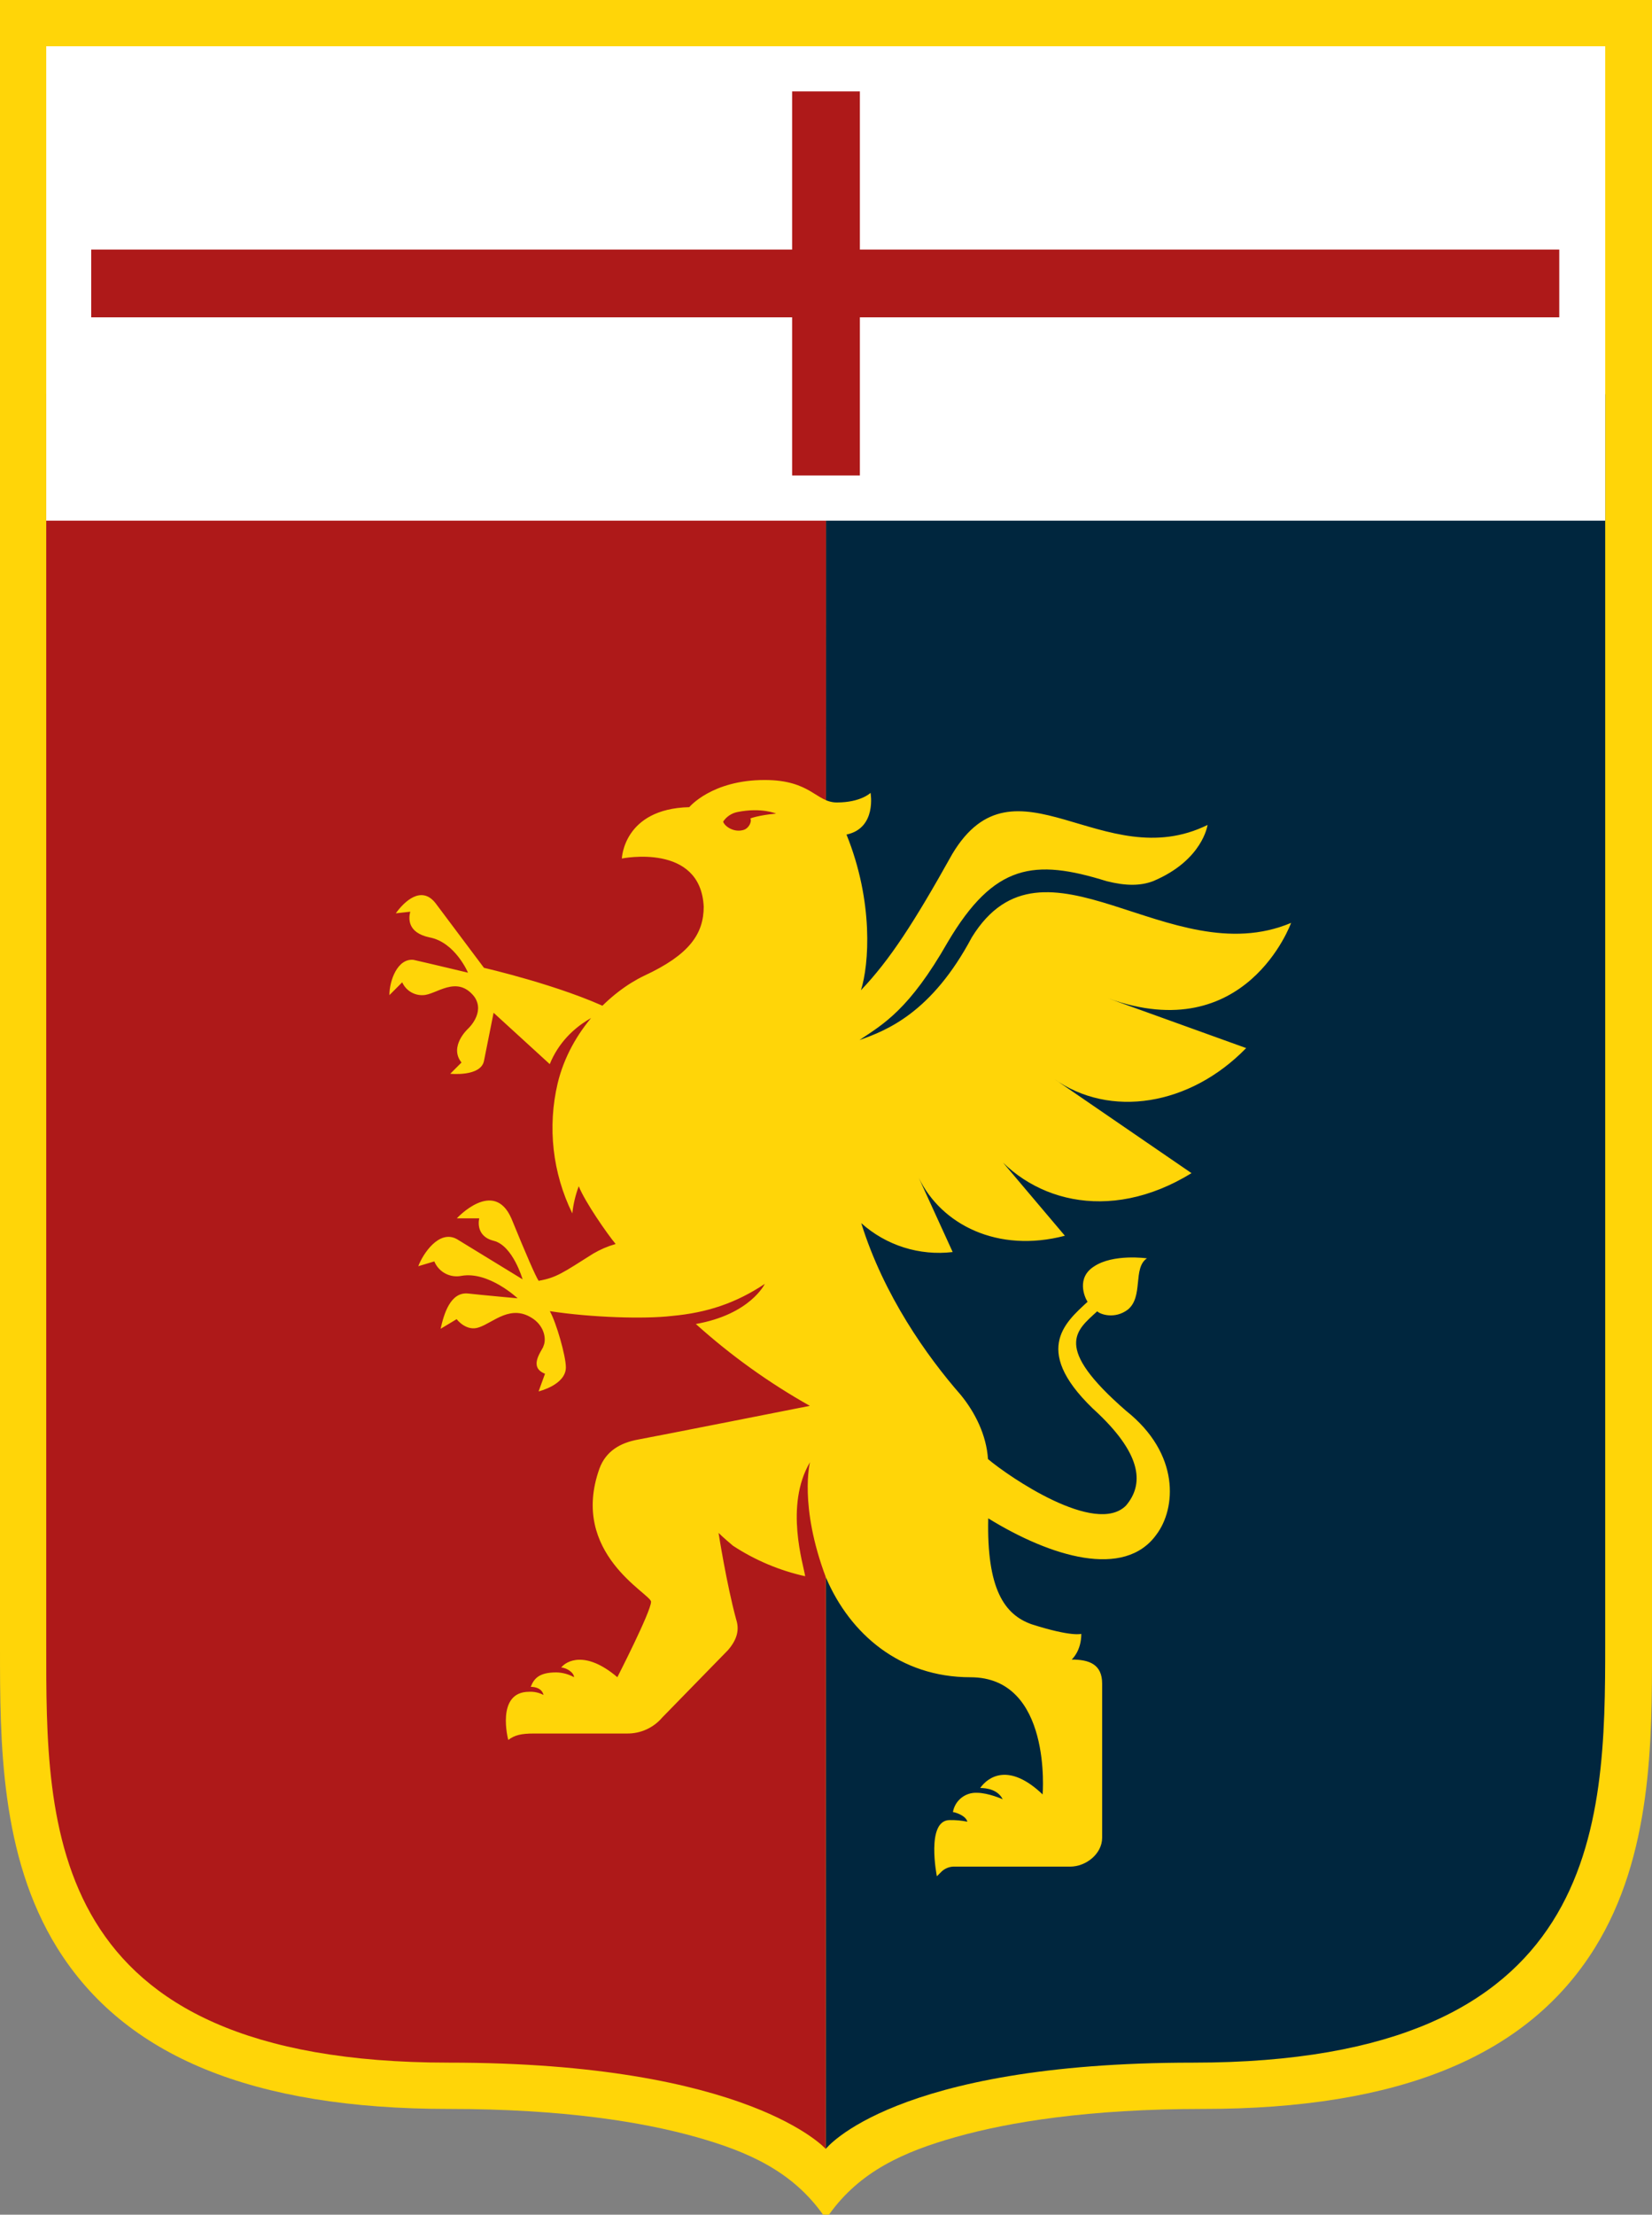
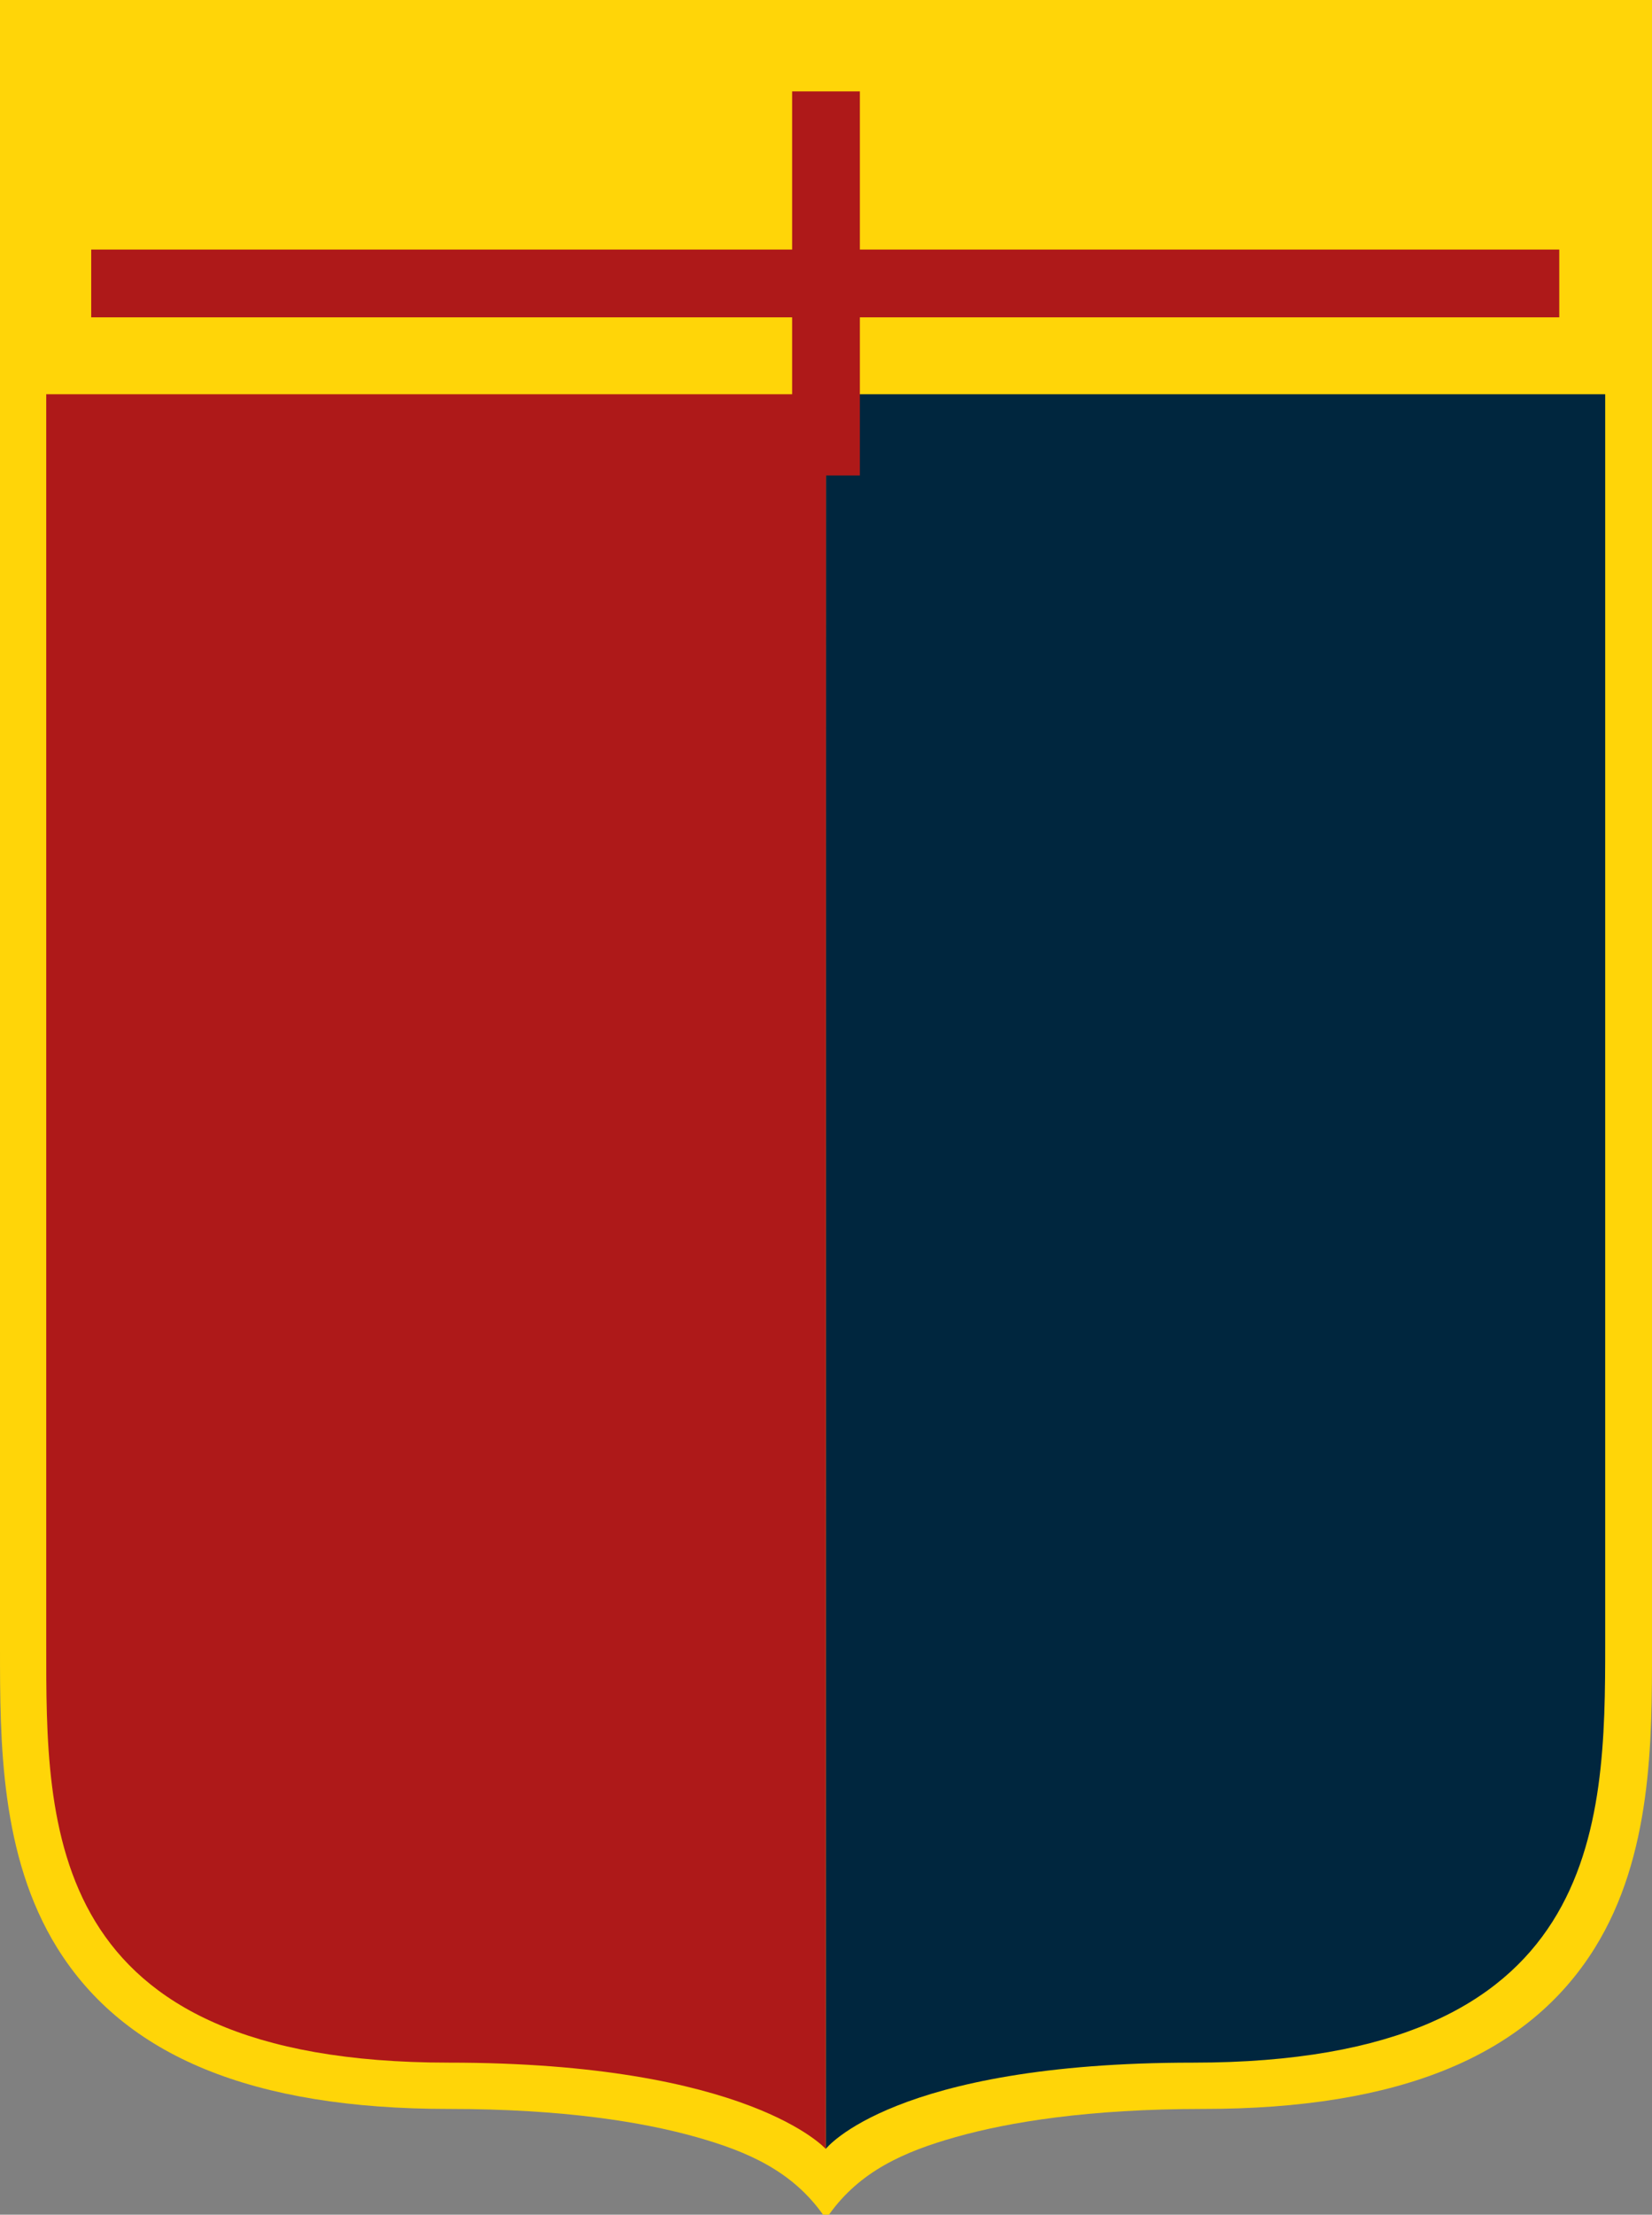
<svg xmlns="http://www.w3.org/2000/svg" id="svg843" version="1.1" fill="none" viewBox="0 0 522.307 700" height="700" width="522.307">
  <rect x="0" y="0" width="522.307" height="700" fill="#808080" stroke="none" />
  <path style="stroke-width:7.292" id="path824" fill="#ffd508" d="m 0,0 v 520.985 c 0,29.234 4.9112073e-6,65.617 18.11,94.73 21.286,34.229 61.797,50.862 123.775,50.862 36.366,0 61.488,4.154 78.328,8.909 16.351,4.618 30.272,10.797 40.023,24.539 h 1.837 c 9.758,-13.732 23.672,-19.921 40.023,-24.539 16.848,-4.755 41.97,-8.909 78.337,-8.909 61.994,0 102.489,-16.634 123.775,-50.862 18.11,-29.113 18.11,-65.497 18.102,-94.73 V 0 Z" />
  <path style="stroke-width:7.292" id="path826" fill="#00263e" d="m 261.067,679.221 c 0,0 21.209,-27.277 116.153,-27.277 129.286,0 130.29,-74.74 130.29,-132.307 V 124.612 H 261.179 Z" />
  <path style="stroke-width:7.292" id="path828" fill="#ae1919" d="M 261.154,124.612 H 14.617 v 395.025 c 0,57.566 -1.013,132.307 127.268,132.307 94.936,0 119.183,27.277 119.183,27.277 z" />
-   <path style="stroke-width:7.292" id="path830" fill="#ffffff" d="M 507.51,14.617 H 14.617 V 164.569 H 507.51 Z" />
  <path style="stroke-width:7.292" id="path832" fill="#ae1919" d="M 492.988,78.878 H 271.865 V 28.89 H 250.442 V 78.878 H 28.839 V 100.301 H 250.442 v 49.987 h 21.423 v -49.987 h 221.123 z" />
-   <path style="stroke-width:7.292" id="path834" fill="#ffd508" d="m 171.806,425.62 c -1.013,2.026 -4.566,6.592 0.507,8.582 l -2.026,5.58 c 0,0 8.625,-2.034 8.625,-7.613 0,-3.545 -3.046,-14.205 -5.072,-17.749 13.183,2.025 29.929,2.532 38.546,1.519 11.158,-1.013 20.299,-4.06 29.423,-10.145 0,0 -4.558,9.639 -21.809,12.685 11.026,9.925 23.115,18.601 36.049,25.869 0,0 -48.692,9.638 -54.279,10.651 -5.587,1.013 -10.179,3.596 -12.239,9.158 -9.605,26.899 16.308,39.584 16.308,42.117 0,3.047 -10.652,23.843 -10.652,23.843 -10.145,-8.625 -16.231,-5.072 -17.758,-3.046 1.528,0 4.06,1.528 4.06,3.046 -1.71,-0.95 -3.624,-1.471 -5.579,-1.519 -5.579,0 -7.098,2.026 -8.111,4.566 1.52,0 3.545,0.507 4.051,2.575 -1.401,-0.747 -2.98,-1.097 -4.566,-1.013 -10.652,0 -6.592,15.218 -6.592,15.218 2.026,-1.519 4.059,-2.026 8.119,-2.026 h 29.423 c 2.118,0.028 4.217,-0.413 6.145,-1.29 1.929,-0.876 3.64,-2.169 5.012,-3.782 l 20.797,-21.312 c 3.047,-3.544 3.553,-6.592 2.575,-9.638 -3.047,-11.158 -5.579,-27.388 -5.579,-27.388 0,0 1.519,1.519 4.557,4.059 6.965,4.567 14.701,7.833 22.831,9.639 -0.506,-3.553 -6.592,-22.315 1.519,-36.049 0,0 -3.544,13.733 5.073,36.529 7.613,17.75 23.337,31.448 45.661,31.448 25.869,0 22.822,37.035 22.822,37.035 -10.652,-10.154 -17.243,-5.587 -19.741,-2.034 2.034,0 5.579,0.506 7.106,3.553 0,0 -4.566,-2.034 -8.119,-2.034 -1.794,-0.089 -3.559,0.481 -4.961,1.604 -1.403,1.123 -2.346,2.72 -2.652,4.49 0.516,0 4.06,1.013 4.566,3.038 -1.835,-0.374 -3.706,-0.544 -5.579,-0.506 -7.604,0 -4.059,17.758 -4.059,17.758 l 1.528,-1.528 c 0.973,-0.897 2.224,-1.434 3.544,-1.52 h 37.036 c 5.072,0 10.145,-4.059 10.145,-9.132 v -48.717 c 0,-6.085 -4.06,-7.604 -9.639,-7.604 0,0 3.047,-2.575 3.047,-8.119 0,0 -3.047,1.022 -15.732,-3.038 -8.583,-3.047 -14.196,-11.158 -13.69,-33.473 19.741,12.171 43.113,19.277 53.215,5.072 6.094,-8.119 7.613,-25.363 -9.639,-39.061 -23.328,-20.291 -15.724,-25.363 -9.123,-31.448 1.013,1.013 5.579,2.532 9.638,-0.506 5.073,-4.06 1.52,-13.192 6.086,-16.239 0,0 -10.652,-1.519 -16.745,2.575 -5.579,3.554 -3.038,9.639 -2.026,11.158 -7.098,6.592 -18.264,15.724 3.553,35.508 13.733,13.192 14.205,22.315 8.583,28.916 -9.63,9.639 -37.027,-9.132 -43.619,-14.711 -0.506,-7.604 -4.059,-14.712 -8.625,-20.291 -10.652,-12.171 -24.351,-31.448 -31.448,-54.278 3.892,3.489 8.485,6.108 13.469,7.683 4.985,1.575 10.248,2.069 15.438,1.449 l -10.694,-23.414 c 7.106,14.712 24.89,23.844 46.168,18.265 l -24.891,-29.423 c 12.677,18.265 38.546,25.869 64.93,9.639 l -43.593,-29.894 c 17.75,12.677 43.121,8.625 60.871,-9.639 l -43.627,-15.724 c 43.627,15.724 57.832,-23.844 57.832,-23.844 -38.555,16.231 -78.105,-32.46 -100.944,4.566 -12.686,23.844 -26.89,29.423 -35.516,32.461 7.613,-5.073 15.732,-9.63 27.903,-30.941 14.711,-24.891 27.397,-26.375 50.219,-19.278 6.085,1.528 10.651,1.528 14.711,0 15.724,-6.608 17.217,-17.767 17.217,-17.767 -32.975,16.231 -60.879,-23.843 -80.679,9.133 -12.171,21.809 -19.741,33.473 -28.908,43.112 2.575,-8.111 4.051,-27.894 -4.566,-49.206 9.639,-2.026 7.604,-13.183 7.604,-13.183 0,0 -3.038,3.038 -10.651,3.038 -6.592,0 -8.12,-7.098 -22.831,-7.098 -16.737,0 -23.835,8.583 -23.835,8.583 -20.797,0.506 -21.311,16.23 -21.311,16.23 0,0 24.891,-5.072 25.877,15.218 0,8.626 -4.566,15.218 -18.771,21.809 -10.651,5.073 -23.337,17.251 -27.396,33.989 -3.271,13.84 -1.636,28.386 4.626,41.155 0.314,-2.935 0.998,-5.819 2.034,-8.583 2.026,5.073 9.123,15.218 11.664,18.256 -2.489,0.709 -4.877,1.733 -7.107,3.047 -9.63,6.085 -11.664,7.613 -17.243,8.583 -1.013,-1.52 -4.059,-8.583 -8.625,-19.741 -5.579,-12.686 -17.243,0 -17.243,0 h 7.098 c 0,0 -1.519,5.579 4.567,7.098 6.085,1.52 9.132,12.179 9.132,12.179 l -20.805,-12.728 c -5.579,-3.038 -10.652,4.566 -12.179,8.583 l 5.073,-1.52 c 0.679,1.638 1.907,2.99 3.472,3.823 1.566,0.833 3.372,1.095 5.111,0.743 8.626,-1.528 17.758,7.098 17.758,7.098 0,0 -11.158,-1.013 -15.724,-1.52 -5.587,-0.506 -7.612,6.592 -8.625,11.158 l 5.072,-3.047 c 0,0 3.038,4.06 7.098,2.575 4.566,-1.528 10.145,-7.613 17.251,-2.575 3.545,2.575 4.06,6.6 3.038,8.626 m 65.488,-166.853 c 0.507,1.022 -0.515,3.047 -2.034,3.553 -3.038,1.013 -6.086,-1.013 -6.592,-2.575 0.518,-0.787 1.19,-1.462 1.975,-1.986 0.784,-0.524 1.665,-0.884 2.591,-1.062 7.604,-1.519 12.171,0.507 12.171,0.507 -5.579,0.506 -8.111,1.519 -8.111,1.519 M 133.74,314.531 c 4.06,0 10.652,-6.6 16.231,0.506 3.553,5.073 -2.026,10.145 -2.026,10.145 0,0 -6.094,5.58 -2.034,10.652 l -3.553,3.553 c 0,0 9.639,1.013 10.66,-4.059 l 3.038,-15.218 17.758,16.231 c 5.579,-13.733 19.277,-17.243 19.277,-17.243 -15.733,-7.613 -40.074,-13.192 -40.074,-13.192 l -15.192,-20.273 c -4.566,-6.085 -10.154,-0.506 -12.685,3.038 l 4.566,-0.506 c -0.507,2.034 -1.013,6.6 6.085,8.119 8.12,1.519 12.179,11.158 12.179,11.158 0,0 -12.685,-3.038 -17.251,-4.06 -5.073,-0.506 -7.604,6.6 -7.604,11.158 l 4.051,-4.059 c 0.563,1.262 1.495,2.325 2.672,3.05 1.178,0.724 2.547,1.076 3.927,1.009" />
  <defs id="defs841" />
</svg>